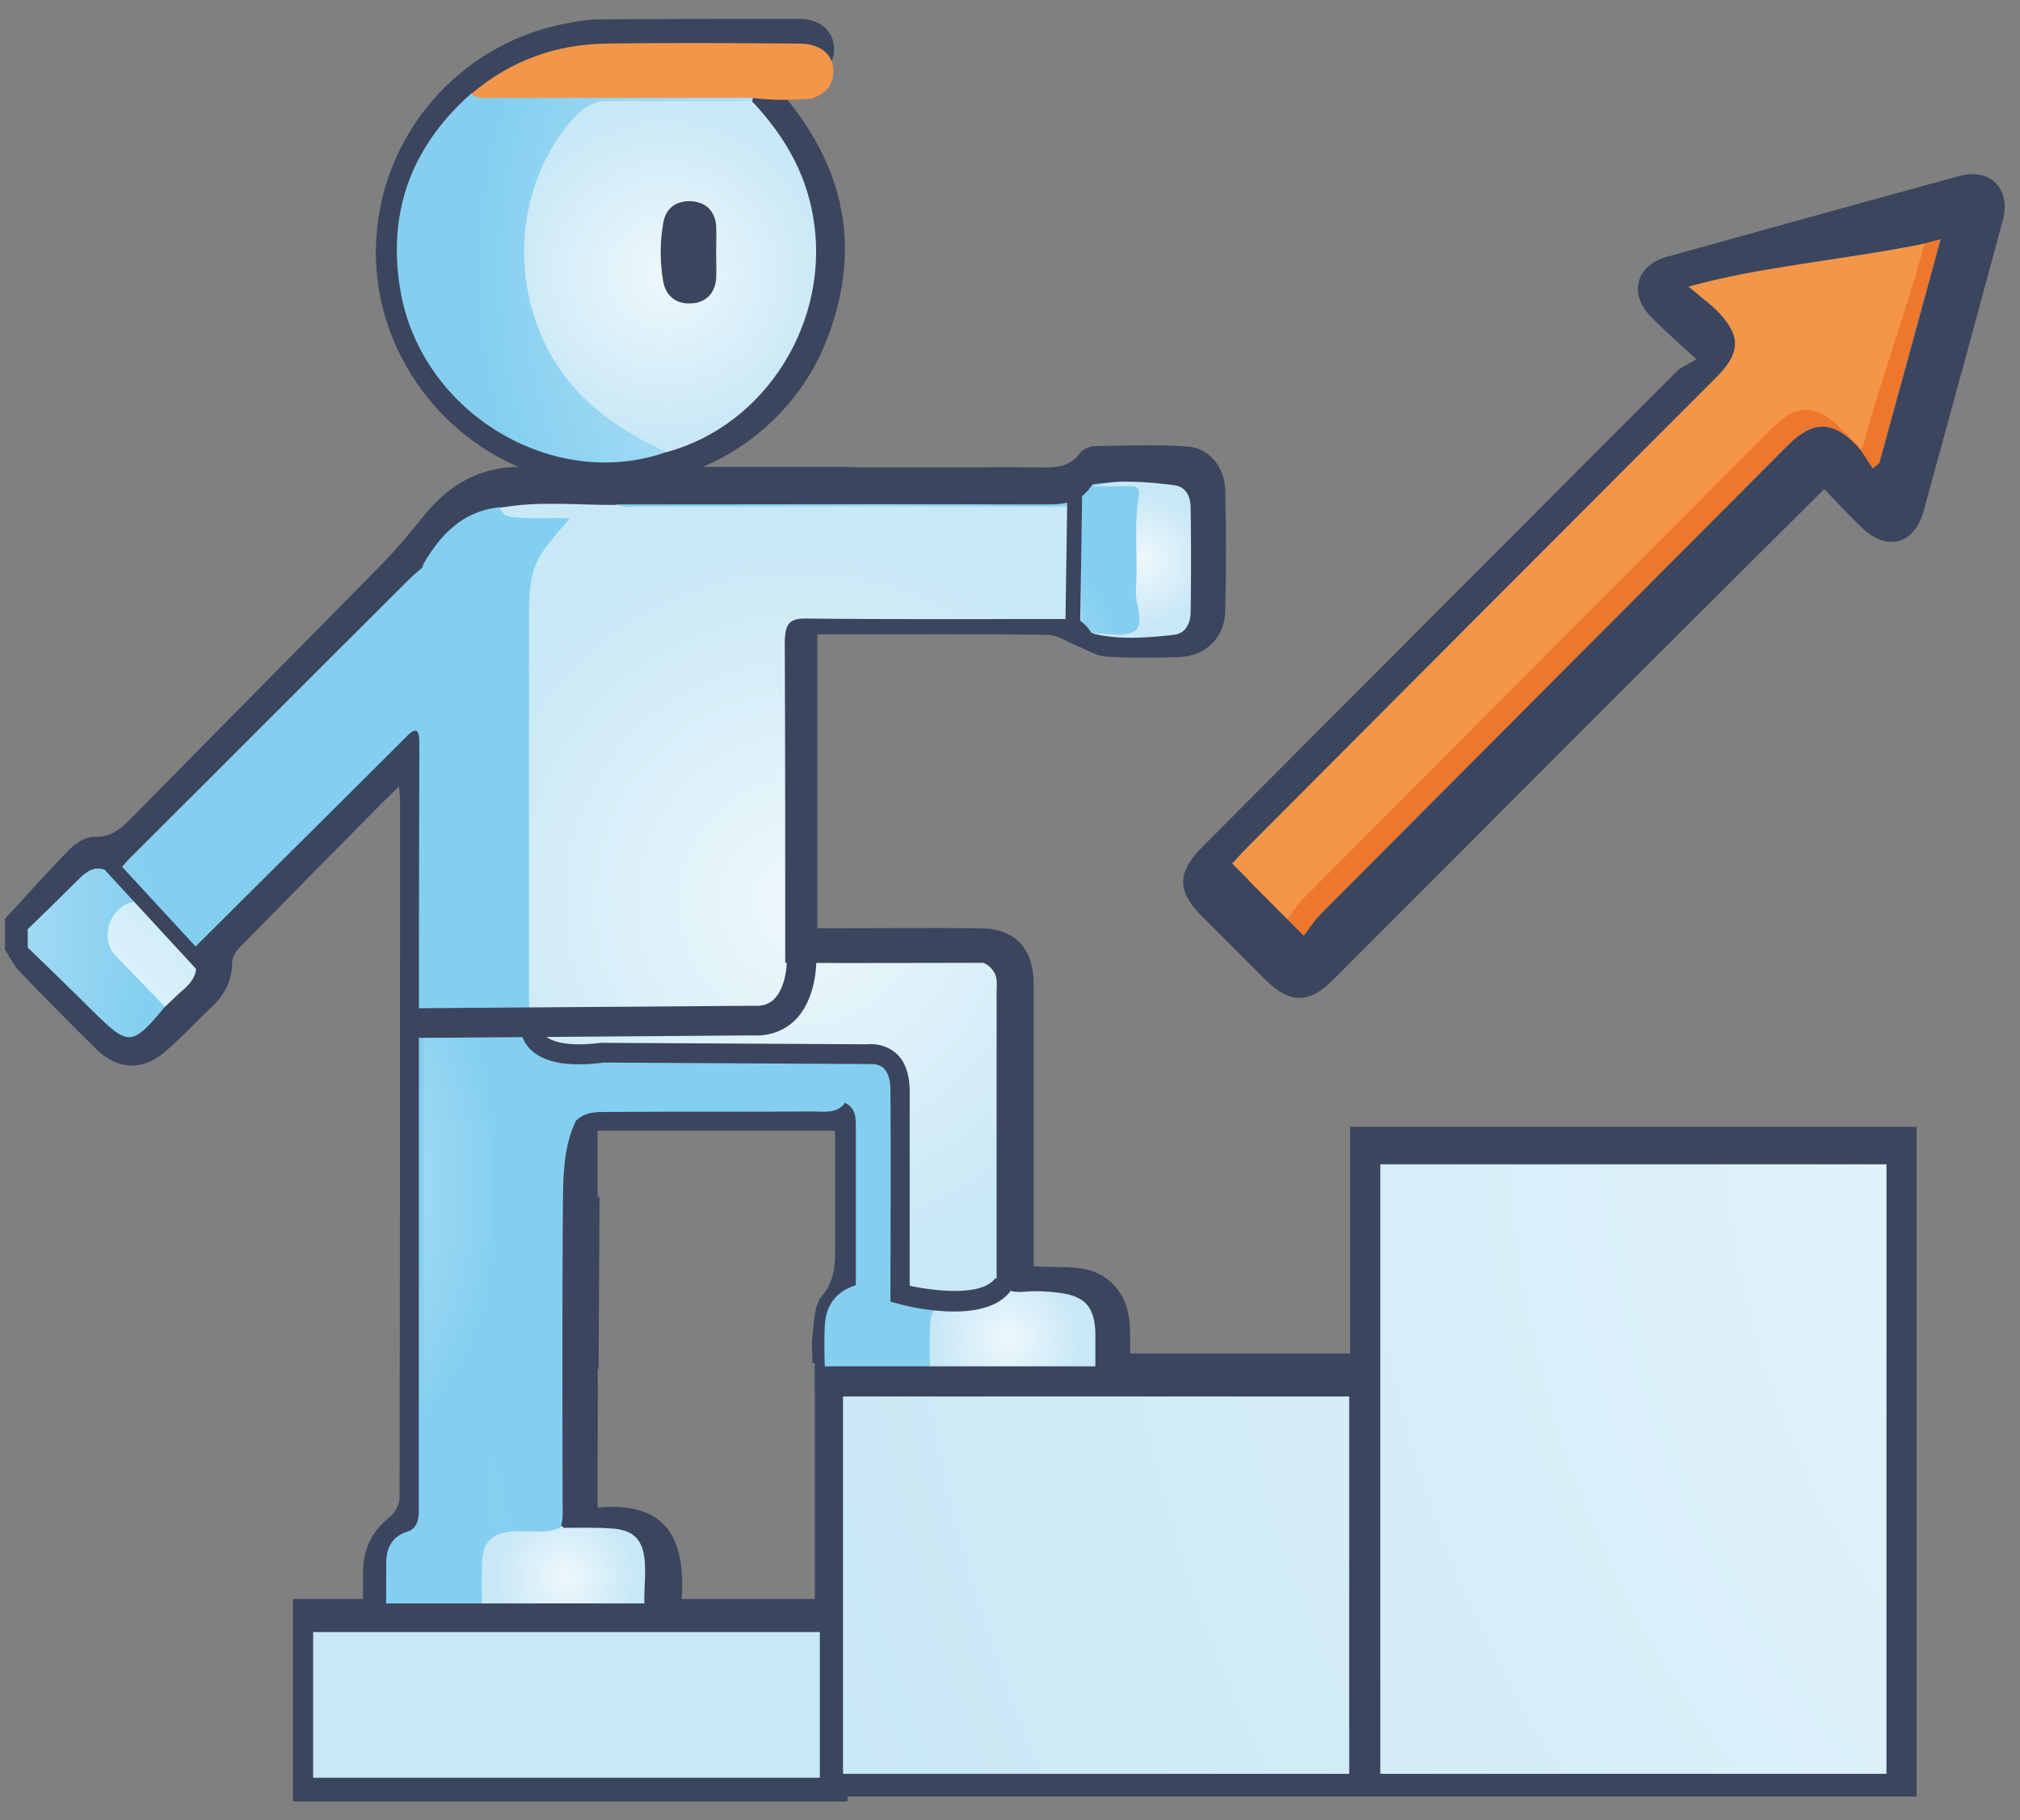
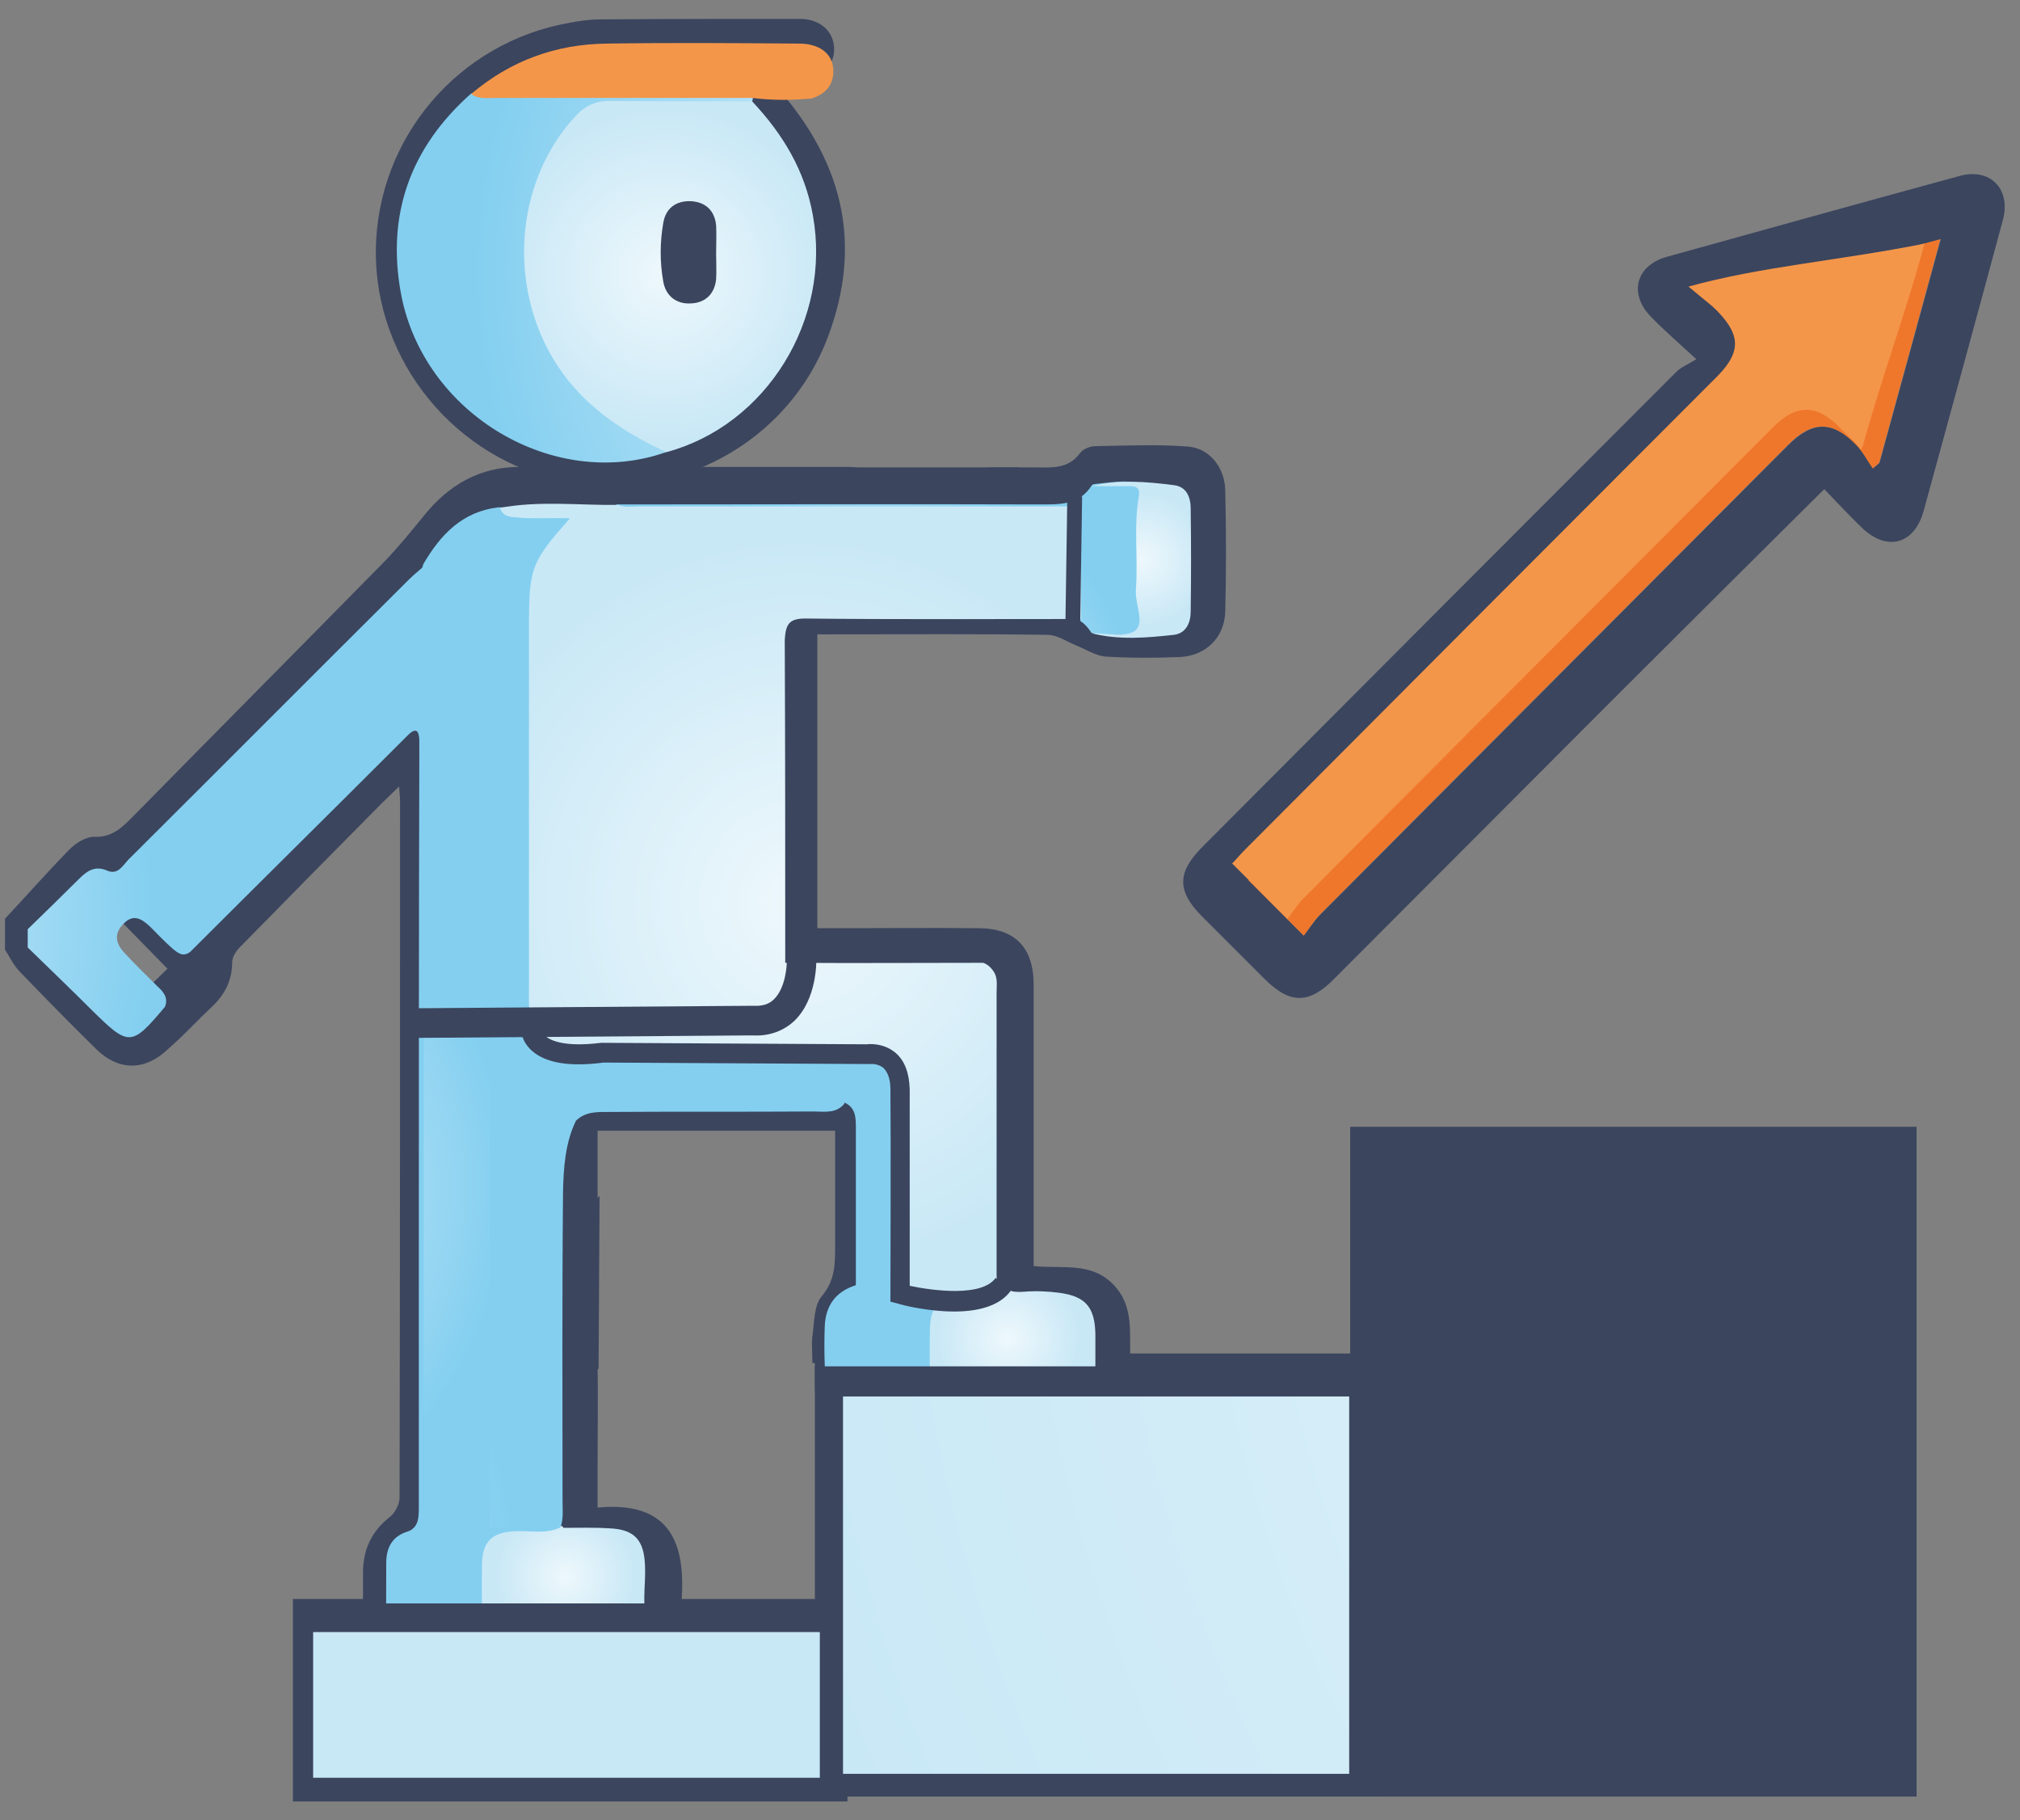
<svg xmlns="http://www.w3.org/2000/svg" width="101" height="91" viewBox="0 0 101 91" fill="none">
  <rect x="0" y="0" width="101" height="91" fill="#808080" stroke="none" />
  <g clip-path="url(#clip0_1_78)">
    <path d="M42.373 79.932H14.645V90.056H42.373V79.932Z" fill="#3B455E" />
    <path d="M69.065 67.66H40.744V89.809H69.065V67.66Z" fill="#3B455E" />
    <path d="M95.83 56.327H67.509V89.808H95.83V56.327Z" fill="#3B455E" />
    <path d="M40.818 23.364H50.941L50.447 25.389H40.003L40.818 23.364Z" fill="#3B455E" />
    <path d="M28.275 61.364L29.978 59.784L29.929 68.426L28.521 68.673L27.386 68.228L28.275 61.364Z" fill="#3B455E" />
    <path d="M10.546 50.377C11.213 49.759 11.608 49.043 11.608 48.105C11.608 47.809 11.855 47.463 12.102 47.241C14.423 44.87 16.768 42.5 19.114 40.13C19.361 39.883 19.608 39.66 19.954 39.315C19.978 39.66 20.003 39.858 20.003 40.031C20.003 51.636 20.003 63.241 19.978 74.87C19.978 75.216 19.732 75.66 19.46 75.858C18.596 76.549 18.176 77.414 18.151 78.525C18.151 79.019 18.151 79.512 18.151 80.056H21.065V78.352H31.164V80.056H34.077C34.299 77.142 33.509 75.019 29.88 75.364C29.88 74.599 29.88 73.932 29.88 73.266C29.88 71.512 29.904 69.784 29.88 68.031C29.855 67.043 29.312 66.401 28.497 66.377C27.657 66.352 27.065 67.019 27.04 68.031C27.015 70.056 27.04 72.105 27.04 74.13C27.04 74.475 27.04 74.821 27.04 75.266H22.941V51.759H27.04V53.809C27.04 56.056 27.04 58.327 27.04 60.574C27.04 61.858 27.509 62.475 28.423 62.475C29.386 62.5 29.88 61.858 29.88 60.525C29.88 59.216 29.88 57.883 29.88 56.525H41.756C41.756 58.426 41.756 60.327 41.756 62.204C41.756 63.117 41.781 63.981 41.09 64.796C40.694 65.266 40.719 66.105 40.62 66.796C40.571 67.191 40.62 67.611 40.62 68.13H40.596L43.559 68.451V68.13H43.534V66.302H53.583V67.833H53.608V68.451H56.62V68.105H56.522C56.447 66.698 56.744 65.315 55.657 64.204C54.546 63.068 53.114 63.438 51.682 63.29V62.179C51.682 57.858 51.682 53.537 51.682 49.216C51.682 47.364 50.744 46.401 48.917 46.401C46.571 46.377 44.225 46.401 41.855 46.401H40.867V31.71H41.88C45.386 31.71 48.867 31.685 52.373 31.735C52.843 31.735 53.312 32.056 53.781 32.253C54.275 32.451 54.769 32.772 55.262 32.821C56.497 32.895 57.731 32.895 58.966 32.846C60.275 32.796 61.213 31.883 61.262 30.599C61.312 28.574 61.312 26.525 61.262 24.5C61.238 23.389 60.497 22.426 59.435 22.327C57.904 22.204 56.324 22.278 54.769 22.302C54.497 22.302 54.151 22.451 54.003 22.648C53.386 23.488 52.522 23.364 51.682 23.364C51.015 23.364 50.349 23.364 49.682 23.364C48.62 23.389 48.003 23.883 48.003 24.772C47.978 25.685 48.62 26.253 49.731 26.253C50.769 26.278 51.806 26.253 52.867 26.253V28.796H51.756C47.88 28.796 44.003 28.796 40.127 28.796C38.275 28.796 37.929 29.142 37.929 31.068C37.929 36.574 37.929 42.105 37.929 47.611V48.698H22.867C22.843 48.327 22.818 48.006 22.818 47.685C22.818 41.809 22.818 35.957 22.818 30.08C22.818 27.463 24.028 26.228 26.596 26.228C31.83 26.228 37.09 26.228 42.324 26.228C43.435 26.228 44.102 25.685 44.102 24.796C44.127 23.883 43.485 23.34 42.373 23.34C36.917 23.34 31.435 23.34 25.978 23.34C24.003 23.34 22.448 24.228 21.213 25.759C20.571 26.549 19.929 27.34 19.213 28.08C15.04 32.327 10.843 36.549 6.67 40.796C6.127 41.34 5.633 41.858 4.744 41.833C4.324 41.809 3.806 42.13 3.485 42.451C2.349 43.611 1.287 44.821 0.176 46.006V47.364C0.448 47.759 0.645 48.204 0.966 48.549C2.225 49.858 3.509 51.167 4.818 52.451C5.954 53.562 7.287 53.537 8.448 52.401C9.213 51.735 9.855 51.019 10.546 50.377ZM55.88 25.167H58.373V29.907H55.88V25.167ZM29.954 51.759C30.299 51.735 30.645 51.71 30.966 51.71C33.262 51.71 35.534 51.71 37.83 51.71C39.929 51.71 40.324 51.438 40.941 49.389H48.769V63.29H44.645C44.645 61.043 44.645 58.87 44.645 56.673C44.645 54.426 43.806 53.587 41.608 53.562C38.077 53.562 34.571 53.562 31.04 53.562H29.954V51.759ZM20.003 31.611C20.003 32.747 20.028 33.784 19.978 34.821C19.978 35.019 19.83 35.241 19.682 35.389C16.423 38.722 13.188 42.056 9.904 45.438C9.188 44.747 8.62 44.179 8.151 43.735C12.077 39.71 15.978 35.71 20.003 31.611ZM6.744 50.031C5.633 48.92 4.571 47.809 3.509 46.722C4.028 46.204 4.62 45.611 5.114 45.093C6.151 46.154 7.238 47.266 8.373 48.426C7.88 48.895 7.287 49.488 6.744 50.031Z" fill="#3B455E" />
    <path d="M38.522 4.006C42.127 7.883 43.188 12.105 41.386 16.87C39.41 22.105 33.83 25.142 28.324 24.08C22.793 23.018 18.719 18.055 18.793 12.475C18.867 6.87 22.941 2.105 28.472 1.142C28.966 1.043 29.485 0.969 30.003 0.969C33.336 0.944 36.645 0.944 39.978 0.944C41.015 0.944 41.682 1.562 41.707 2.426C41.731 3.29 41.04 3.932 40.028 4.006C39.583 4.031 39.163 4.006 38.522 4.006ZM39.139 12.574C39.139 7.809 35.287 4.006 30.521 4.006C25.781 4.006 21.904 7.833 21.88 12.574C21.855 17.315 25.83 21.241 30.571 21.216C35.336 21.191 39.139 17.34 39.139 12.574Z" fill="#3B455E" />
    <path d="M91.213 24.451C87.559 28.08 84.052 31.562 80.546 35.068C75.929 39.685 71.336 44.303 66.719 48.92C65.46 50.204 64.497 50.204 63.238 48.945C62.201 47.908 61.139 46.846 60.102 45.809C58.843 44.55 58.843 43.611 60.127 42.327C68.028 34.401 75.904 26.5 83.806 18.599C84.052 18.352 84.374 18.229 84.818 17.957C83.88 17.093 83.188 16.5 82.546 15.834C81.435 14.698 81.781 13.29 83.312 12.846C88.201 11.488 93.09 10.13 97.978 8.796C99.509 8.377 100.546 9.438 100.151 10.969C98.843 15.834 97.509 20.698 96.176 25.562C95.707 27.216 94.349 27.587 93.09 26.377C92.472 25.784 91.855 25.117 91.213 24.451ZM65.188 46.772C65.435 46.451 65.682 46.056 66.003 45.735C73.806 37.908 81.608 30.08 89.41 22.253C90.62 21.043 91.633 21.019 92.818 22.229C93.139 22.574 93.386 23.019 93.657 23.414C93.756 23.315 93.855 23.241 93.978 23.142C94.991 19.463 96.003 15.759 97.04 11.957C93.188 13.019 89.534 14.031 85.88 15.019C85.806 15.142 85.731 15.241 85.682 15.364C86.028 15.611 86.423 15.809 86.719 16.105C88.028 17.389 88.003 18.327 86.719 19.636C86.522 19.834 86.324 20.031 86.126 20.229C78.448 27.932 70.769 35.611 63.09 43.315C62.843 43.562 62.596 43.834 62.447 44.006C63.336 44.92 64.176 45.759 65.188 46.772Z" fill="#3B455E" />
    <path d="M42.151 88.673C50.62 88.673 59.016 88.673 67.46 88.673C67.46 82.327 67.46 76.055 67.46 69.809C58.991 69.809 50.596 69.809 42.151 69.809C42.151 76.13 42.151 82.376 42.151 88.673Z" fill="url(#paint0_radial_1_78)" />
-     <path d="M69.016 58.204C69.016 68.401 69.016 78.5 69.016 88.673C77.485 88.673 85.88 88.673 94.324 88.673C94.324 78.401 94.324 68.302 94.324 58.204C85.83 58.204 77.435 58.204 69.016 58.204Z" fill="url(#paint1_radial_1_78)" />
    <path d="M15.657 88.87C24.151 88.87 32.546 88.87 40.991 88.87C40.991 86.426 40.991 84.055 40.991 81.586C32.497 81.586 24.077 81.586 15.657 81.586C15.657 84.08 15.657 86.475 15.657 88.87Z" fill="url(#paint2_radial_1_78)" />
    <path d="M65.188 46.772C64.176 45.759 63.337 44.92 62.423 44.006C62.596 43.833 62.818 43.562 63.065 43.315C70.744 35.611 78.423 27.907 86.102 20.228C86.299 20.031 86.497 19.833 86.695 19.636C87.978 18.327 88.003 17.364 86.695 16.105C86.398 15.809 86.003 15.611 85.657 15.364C85.731 15.241 85.806 15.142 85.855 15.018C89.509 14.006 93.164 12.994 97.016 11.957C95.978 15.759 94.966 19.463 93.954 23.142C93.855 23.241 93.756 23.315 93.633 23.414C93.361 23.018 93.139 22.574 92.793 22.228C91.608 21.018 90.596 21.018 89.386 22.253C81.583 30.08 73.756 37.907 65.978 45.735C65.682 46.056 65.435 46.451 65.188 46.772Z" fill="#EF772C" />
    <path d="M84.423 14.327C88.077 13.315 91.88 13.043 96.225 12.179C95.188 15.981 94.151 18.623 93.139 22.302C93.04 22.401 93.139 22.376 93.04 22.475C92.769 22.08 92.324 21.734 92.003 21.389C90.818 20.179 89.805 20.179 88.596 21.413C80.793 29.241 72.966 37.068 65.188 44.895C64.867 45.216 64.62 45.611 64.373 45.932C63.361 44.92 62.522 44.08 61.608 43.166C61.781 42.994 62.003 42.722 62.25 42.475C69.929 34.771 77.608 27.068 85.287 19.389C85.484 19.191 85.682 18.994 85.88 18.796C87.163 17.488 86.966 16.623 85.682 15.364" fill="#F49649" />
    <path d="M8.25 50.327C6.571 52.327 6.447 52.327 4.596 50.5C3.534 49.438 2.447 48.401 1.386 47.364C1.386 47.068 1.386 46.747 1.386 46.451C2.25 45.611 3.114 44.772 3.954 43.932C4.349 43.537 4.744 43.265 5.336 43.512C5.88 43.759 6.126 43.29 6.398 42.994C11.089 38.327 15.756 33.636 20.448 28.969C20.719 28.698 21.04 28.451 21.336 28.179C21.83 28.574 21.509 29.117 21.583 29.586C21.559 30.475 21.534 31.364 21.312 32.228C21.139 32.92 21.485 33.562 21.509 34.228C21.534 34.821 21.583 35.389 21.583 35.981C21.583 40.772 21.633 45.562 21.559 50.327C21.633 58.574 21.583 66.821 21.583 75.068C21.583 75.537 21.534 75.981 21.336 76.426C21.065 76.821 20.744 76.87 20.373 76.574C20.941 76.352 20.941 75.858 20.941 75.339C20.941 71.537 20.941 67.71 20.941 63.907C20.941 55.216 20.941 46.5 20.966 37.809C20.966 37.537 20.966 37.265 20.966 36.969C20.941 36.549 20.818 36.352 20.423 36.722C20.25 36.895 20.077 37.068 19.904 37.241C16.448 40.697 12.966 44.13 9.509 47.586C9.139 47.858 8.892 47.636 8.62 47.413C8.225 47.068 7.88 46.697 7.509 46.327C7.089 45.932 6.67 45.66 6.176 46.179C5.682 46.673 5.781 47.167 6.225 47.636C6.768 48.228 7.336 48.772 7.904 49.339C8.176 49.586 8.423 49.883 8.25 50.327Z" fill="url(#paint3_radial_1_78)" />
    <path d="M24.892 25.364C26.497 25.364 28.102 25.364 29.954 25.364C29.188 25.907 28.571 26.228 28.077 26.747C27.262 27.611 26.793 28.623 26.793 29.808C26.793 36.278 26.818 42.747 26.769 49.216C26.769 50.278 27.312 50.376 28.102 50.327C28.695 50.846 28.472 51.512 28.497 52.154C28.596 54.376 28.719 54.475 30.941 54.475C34.275 54.475 37.633 54.45 40.966 54.5C41.46 54.5 42.151 54.302 42.225 55.166C41.806 55.685 41.213 55.562 40.67 55.562C37.262 55.586 33.855 55.562 30.448 55.586C29.855 55.586 29.262 55.562 28.793 56.031C28.25 57.166 28.176 58.401 28.151 59.611C28.102 64.747 28.127 69.858 28.127 74.994C28.127 75.413 28.176 75.858 28.052 76.278C28.003 76.401 27.929 76.475 27.83 76.549C26.62 76.673 25.435 76.796 24.225 76.475C23.756 75.883 23.855 75.191 23.855 74.525C23.855 67.562 23.855 60.599 23.855 53.66C23.855 53.29 23.855 52.92 23.855 52.549C23.83 51.191 23.534 50.895 22.176 50.772C21.732 50.747 21.312 50.722 20.991 50.352C20.991 45.537 20.966 40.722 20.966 35.932C20.818 33.784 20.818 31.611 20.966 29.463C20.941 29.018 21.04 28.599 21.164 28.204C22.028 26.722 23.114 25.586 24.892 25.364Z" fill="url(#paint4_radial_1_78)" />
    <path d="M37.608 5.068C39.139 6.697 40.25 8.524 40.645 10.771C41.583 15.957 38.349 21.241 33.336 22.599C32.102 22.673 31.114 22.08 30.201 21.389C25.213 17.561 24.398 11.117 27.731 6.376C28.472 5.339 29.386 4.673 30.793 4.747C32.719 4.845 34.67 4.771 36.596 4.771C36.966 4.796 37.361 4.673 37.608 5.068Z" fill="url(#paint5_radial_1_78)" />
    <path d="M37.608 5.068C35.238 5.068 32.867 5.068 30.497 5.043C29.83 5.043 29.336 5.241 28.867 5.71C25.312 9.438 25.361 15.636 28.744 19.413C30.028 20.846 31.608 21.809 33.312 22.599C27.732 24.574 21.188 20.722 20.052 14.697C19.312 10.722 20.522 7.364 23.559 4.673C25.781 4.179 28.052 4.475 30.299 4.426C32.25 4.376 34.225 4.401 36.176 4.426C36.645 4.426 37.164 4.352 37.583 4.722C37.657 4.821 37.657 4.944 37.608 5.068Z" fill="url(#paint6_radial_1_78)" />
    <path d="M37.608 4.895C33.336 4.895 29.065 4.895 24.793 4.895C24.373 4.895 23.929 4.969 23.559 4.698C25.509 3.043 27.781 2.204 30.349 2.179C33.559 2.13 36.744 2.154 39.954 2.179C40.941 2.179 41.583 2.648 41.657 3.389C41.731 4.179 41.336 4.673 40.596 4.92C39.583 5.019 38.596 5.019 37.608 4.895Z" fill="#F49649" />
    <path d="M52.941 64.623C52.373 64.549 51.781 64.525 51.188 64.574C50.843 64.599 50.596 64.574 50.398 64.475H49.781C49.781 64.5 49.781 64.525 49.781 64.549C49.114 64.747 48.448 64.623 47.781 64.648C46.596 64.697 46.102 65.117 46.028 66.278C45.978 66.944 46.003 67.636 46.028 68.302C46.053 68.722 46.102 69.092 46.472 69.364C49.238 69.364 52.003 69.364 54.769 69.364C54.769 68.475 54.769 67.586 54.769 66.697C54.744 65.339 54.275 64.796 52.941 64.623Z" fill="url(#paint7_radial_1_78)" />
    <path d="M39.09 47.907C38.843 47.562 38.892 47.142 38.892 46.747C38.892 41.759 38.892 36.772 38.892 31.784C38.892 30.599 38.941 30.549 40.151 30.549C44.299 30.549 48.472 30.549 52.62 30.549C53.781 30.549 53.83 30.475 53.855 29.364C53.855 28.377 53.83 27.389 53.855 26.401C53.88 25.636 53.583 25.364 52.818 25.364C50.373 25.389 47.954 25.364 45.509 25.364C41.016 25.364 36.522 25.364 32.028 25.364C31.608 25.364 31.164 25.414 30.769 25.216C37.83 25.216 44.892 25.192 51.954 25.216C52.991 25.216 53.954 25.265 54.596 24.253C54.62 24.229 54.645 24.229 54.67 24.204C57.287 23.907 57.262 23.907 57.262 26.426C57.262 27.957 57.188 29.488 57.337 31.019C57.386 31.512 57.188 31.784 56.67 31.735C55.978 31.685 55.262 31.833 54.571 31.636C53.954 30.624 52.966 30.673 51.929 30.673C48.003 30.698 44.053 30.698 40.127 30.673C39.509 30.673 39.04 30.722 39.04 31.537C39.09 37.019 39.09 42.475 39.09 47.907Z" fill="url(#paint8_radial_1_78)" />
    <path d="M24.472 76.352C25.657 76.352 26.818 76.352 28.003 76.377C28.052 76.871 27.682 76.92 27.361 76.969C26.966 77.043 26.571 76.994 26.176 77.019C25.065 77.093 24.67 77.488 24.596 78.624C24.571 79.167 24.596 79.735 24.571 80.278C24.546 80.698 24.472 81.068 24.127 81.34C22.522 81.34 20.892 81.34 19.287 81.34C19.312 80.278 19.312 79.192 19.312 78.13C19.312 77.34 19.633 76.772 20.423 76.549C20.694 76.549 20.966 76.525 21.188 76.352C22.028 75.735 23.633 75.759 24.472 76.352Z" fill="url(#paint9_radial_1_78)" />
    <path d="M54.596 31.66C55.336 31.636 56.25 31.883 56.744 31.537C57.262 31.142 56.744 30.204 56.793 29.488C56.917 27.932 56.67 26.352 56.941 24.821C57.016 24.352 56.793 24.302 56.448 24.302C55.83 24.302 55.213 24.302 54.596 24.302C55.954 23.957 57.336 24.08 58.694 24.253C59.336 24.327 59.534 24.87 59.534 25.414C59.559 27.142 59.559 28.846 59.534 30.574C59.534 31.117 59.312 31.66 58.694 31.735C57.336 31.883 55.954 32.006 54.596 31.66Z" fill="url(#paint10_radial_1_78)" />
-     <path d="M8.25 50.327C7.435 49.487 6.62 48.648 5.806 47.808C4.966 46.944 5.435 45.389 6.62 45.092C6.966 45.018 7.139 45.24 7.336 45.438C8.077 46.129 8.793 46.845 9.534 47.537C10.003 48.228 9.855 48.845 9.262 49.389C8.892 49.71 8.571 50.031 8.25 50.327Z" fill="url(#paint11_radial_1_78)" />
    <path d="M24.472 76.352C23.386 76.352 22.275 76.352 21.188 76.327C21.188 67.66 21.188 58.994 21.188 50.327C21.954 50.327 22.719 50.352 23.485 50.302C24.25 50.253 24.497 50.599 24.497 51.339C24.472 54.179 24.497 56.994 24.497 59.833C24.472 65.339 24.472 70.846 24.472 76.352Z" fill="url(#paint12_radial_1_78)" />
    <path d="M44.793 69.364C43.756 69.364 42.694 69.34 41.657 69.34C41.312 69.068 41.238 68.698 41.238 68.278C41.213 67.611 41.213 66.945 41.238 66.278C41.287 65.266 41.781 64.574 42.769 64.253C43.781 64.13 44.793 63.784 45.731 64.525C47.09 64.525 48.447 64.525 49.806 64.549C49.287 64.871 48.719 64.722 48.201 64.747C47.015 64.772 46.522 65.241 46.497 66.426C46.472 67.414 46.497 68.377 46.497 69.364C45.904 69.364 45.361 69.364 44.793 69.364Z" fill="url(#paint13_radial_1_78)" />
    <path d="M28.176 76.376C28.941 76.376 29.707 76.352 30.472 76.401C31.731 76.451 32.201 76.994 32.25 78.253C32.299 79.29 32.052 80.327 32.423 81.339C29.657 81.339 26.867 81.364 24.102 81.364C24.102 80.278 24.077 79.216 24.102 78.13C24.127 77.068 24.62 76.599 25.707 76.549C26.472 76.5 27.238 76.698 27.978 76.376C28.052 76.253 28.102 76.253 28.176 76.376Z" fill="url(#paint14_radial_1_78)" />
    <path d="M42.793 64.525C42.793 61.809 42.793 59.068 42.793 56.352C42.793 55.833 42.769 55.364 42.225 55.117C41.83 54.895 41.386 54.944 40.966 54.944C37.09 54.944 33.213 54.92 29.336 54.969C28.398 54.969 28.052 54.648 28.151 53.734C28.201 53.216 28.176 52.697 28.176 52.179C33.435 52.179 38.694 52.179 43.929 52.179C45.46 52.179 45.707 52.426 45.707 53.932C45.707 57.463 45.707 60.994 45.707 64.525C44.744 64.525 43.781 64.525 42.793 64.525Z" fill="url(#paint15_radial_1_78)" />
    <path d="M35.806 12.673C35.806 13.093 35.83 13.537 35.806 13.957C35.731 14.698 35.262 15.142 34.546 15.167C33.83 15.216 33.287 14.796 33.164 14.08C32.991 13.117 32.991 12.13 33.164 11.142C33.287 10.401 33.806 10.031 34.546 10.056C35.287 10.105 35.731 10.525 35.806 11.265C35.83 11.735 35.806 12.204 35.806 12.673Z" fill="#3B455E" />
    <path d="M40.275 30.92C44.744 30.969 49.213 30.944 53.682 30.944C53.83 30.944 53.954 30.944 54.052 30.944V25.315C53.904 25.315 53.756 25.315 53.583 25.315C46.373 25.315 39.163 25.315 31.954 25.315C31.608 25.315 31.262 25.389 30.917 25.241C28.941 25.265 26.966 25.018 24.991 25.389C25.188 25.907 25.633 25.833 26.028 25.883C26.818 25.932 27.633 25.883 28.497 25.907C26.546 28.129 26.448 28.376 26.448 31.364C26.448 37.487 26.448 43.586 26.448 49.71C26.448 50.228 26.448 50.747 26.497 51.265C26.546 51.66 26.719 51.932 27.015 52.055V52.203C27.46 52.747 28.127 52.648 28.719 52.648C33.312 52.673 37.904 52.648 42.497 52.648C44.694 52.648 44.991 52.944 44.991 55.068C44.991 57.734 44.991 60.426 44.991 63.092C44.991 63.66 44.966 64.278 45.386 64.771C46.867 65.092 48.349 65.364 49.781 64.623C49.88 64.327 49.83 64.006 49.83 63.71C49.83 59.018 49.83 54.302 49.83 49.611C49.83 49.315 49.88 48.994 49.756 48.697C49.633 48.45 49.435 48.228 49.163 48.13C45.929 48.13 42.719 48.154 39.484 48.13C39.41 48.13 39.336 48.13 39.262 48.13C39.262 42.747 39.262 37.364 39.238 31.981C39.287 31.166 39.484 30.92 40.275 30.92Z" fill="url(#paint16_radial_1_78)" />
    <path d="M20.867 51.883V50.401L37.657 50.278H37.682C38.102 50.303 38.448 50.204 38.694 49.957C39.262 49.414 39.361 48.303 39.337 47.932L40.818 47.907C40.818 48.105 40.843 49.932 39.731 51.019C39.188 51.537 38.448 51.809 37.633 51.759L20.867 51.883Z" fill="#3B455E" />
-     <path d="M5.797 42.997L5.252 43.499L9.922 48.564L10.466 48.062L5.797 42.997Z" fill="#3B455E" />
    <path d="M53.366 24.804L53.263 31.693L54.003 31.704L54.106 24.816L53.366 24.804Z" fill="#3B455E" />
    <path d="M47.707 65.562C46.398 65.562 45.114 65.241 44.892 65.167L44.522 65.068V64.698C44.522 64.624 44.546 56.475 44.522 54.475C44.522 53.957 44.398 53.611 44.176 53.389C43.88 53.142 43.485 53.191 43.485 53.191H43.411L30.176 53.117C28.497 53.34 27.312 53.142 26.62 52.549C26.077 52.08 26.052 51.537 26.052 51.463H27.04H26.546L27.04 51.438C27.04 51.438 27.065 51.636 27.287 51.809C27.559 52.031 28.275 52.352 30.052 52.13H30.077L43.337 52.204C43.534 52.179 44.201 52.154 44.769 52.623C45.238 53.019 45.46 53.636 45.485 54.451C45.485 56.179 45.485 62.623 45.485 64.278C46.67 64.525 49.09 64.846 49.781 63.883L50.571 64.475C50.003 65.315 48.843 65.562 47.707 65.562Z" fill="#3B455E" />
    <path d="M36.497 80.154H15.657V81.389H36.497V80.154Z" fill="#3B455E" />
    <path d="M61.583 68.302H40.744V69.537H61.583V68.302Z" fill="#3B455E" />
  </g>
  <defs>
    <radialGradient id="paint0_radial_1_78" cx="0" cy="0" r="1" gradientUnits="userSpaceOnUse" gradientTransform="translate(132.14 54.543) scale(96.159 96.159)">
      <stop stop-color="#EEF8FC" />
      <stop offset="1" stop-color="#C9E8F6" />
    </radialGradient>
    <radialGradient id="paint1_radial_1_78" cx="0" cy="0" r="1" gradientUnits="userSpaceOnUse" gradientTransform="translate(131.153 54.543) scale(96.159 96.159)">
      <stop stop-color="#EEF8FC" />
      <stop offset="1" stop-color="#C9E8F6" />
    </radialGradient>
    <radialGradient id="paint2_radial_1_78" cx="0" cy="0" r="1" gradientUnits="userSpaceOnUse" gradientTransform="translate(133.869 54.79) scale(96.159 96.159)">
      <stop stop-color="#EEF8FC" />
      <stop offset="1" stop-color="#C9E8F6" />
    </radialGradient>
    <radialGradient id="paint3_radial_1_78" cx="0" cy="0" r="1" gradientUnits="userSpaceOnUse" gradientTransform="translate(-15.918 45.847) scale(23.491)">
      <stop stop-color="#EEF8FC" />
      <stop offset="1" stop-color="#84CFF0" />
    </radialGradient>
    <radialGradient id="paint4_radial_1_78" cx="0" cy="0" r="1" gradientUnits="userSpaceOnUse" gradientTransform="translate(-1.489 80.147) scale(27.369 27.208)">
      <stop stop-color="#EEF8FC" />
      <stop offset="1" stop-color="#84CFF0" />
    </radialGradient>
    <radialGradient id="paint5_radial_1_78" cx="0" cy="0" r="1" gradientUnits="userSpaceOnUse" gradientTransform="translate(33.274 13.678) scale(8.265)">
      <stop stop-color="#EEF8FC" />
      <stop offset="1" stop-color="#C9E8F6" />
    </radialGradient>
    <radialGradient id="paint6_radial_1_78" cx="0" cy="0" r="1" gradientUnits="userSpaceOnUse" gradientTransform="translate(51.425 13.577) scale(27.653 27.653)">
      <stop stop-color="#EEF8FC" />
      <stop offset="1" stop-color="#84CFF0" />
    </radialGradient>
    <radialGradient id="paint7_radial_1_78" cx="0" cy="0" r="1" gradientUnits="userSpaceOnUse" gradientTransform="translate(50.393 66.914) scale(3.55 3.55)">
      <stop stop-color="#EEF8FC" />
      <stop offset="1" stop-color="#C9E8F6" />
    </radialGradient>
    <radialGradient id="paint8_radial_1_78" cx="0" cy="0" r="1" gradientUnits="userSpaceOnUse" gradientTransform="translate(44.073 36.006) scale(12.621 12.621)">
      <stop stop-color="#EEF8FC" />
      <stop offset="1" stop-color="#84CFF0" />
    </radialGradient>
    <radialGradient id="paint9_radial_1_78" cx="0" cy="0" r="1" gradientUnits="userSpaceOnUse" gradientTransform="translate(-16.691 73.191) scale(31.31 31.31)">
      <stop stop-color="#EEF8FC" />
      <stop offset="1" stop-color="#84CFF0" />
    </radialGradient>
    <radialGradient id="paint10_radial_1_78" cx="0" cy="0" r="1" gradientUnits="userSpaceOnUse" gradientTransform="translate(57.075 27.967) scale(3.28)">
      <stop stop-color="#EEF8FC" />
      <stop offset="1" stop-color="#C9E8F6" />
    </radialGradient>
    <radialGradient id="paint11_radial_1_78" cx="0" cy="0" r="1" gradientUnits="userSpaceOnUse" gradientTransform="translate(1.216 54.253) scale(40.248 40.248)">
      <stop stop-color="#EEF8FC" />
      <stop offset="1" stop-color="#84CFF0" />
    </radialGradient>
    <radialGradient id="paint12_radial_1_78" cx="0" cy="0" r="1" gradientUnits="userSpaceOnUse" gradientTransform="translate(6.498 59.277) scale(18.835 18.835)">
      <stop stop-color="#EEF8FC" />
      <stop offset="1" stop-color="#84CFF0" />
    </radialGradient>
    <radialGradient id="paint13_radial_1_78" cx="0" cy="0" r="1" gradientUnits="userSpaceOnUse" gradientTransform="translate(-16.691 73.191) scale(31.31 31.31)">
      <stop stop-color="#EEF8FC" />
      <stop offset="1" stop-color="#84CFF0" />
    </radialGradient>
    <radialGradient id="paint14_radial_1_78" cx="0" cy="0" r="1" gradientUnits="userSpaceOnUse" gradientTransform="translate(28.273 78.817) scale(3.451 3.451)">
      <stop stop-color="#EEF8FC" />
      <stop offset="1" stop-color="#C9E8F6" />
    </radialGradient>
    <radialGradient id="paint15_radial_1_78" cx="0" cy="0" r="1" gradientUnits="userSpaceOnUse" gradientTransform="translate(5.21 71.773) scale(27.309 27.309)">
      <stop stop-color="#EEF8FC" />
      <stop offset="1" stop-color="#84CFF0" />
    </radialGradient>
    <radialGradient id="paint16_radial_1_78" cx="0" cy="0" r="1" gradientUnits="userSpaceOnUse" gradientTransform="translate(40.001 45.11) scale(17.648 18.181)">
      <stop stop-color="#EEF8FC" />
      <stop offset="1" stop-color="#C9E8F6" />
    </radialGradient>
    <clipPath id="clip0_1_78">
      <rect width="100" height="89.111" fill="white" transform="translate(0.25 0.944)" />
    </clipPath>
  </defs>
</svg>